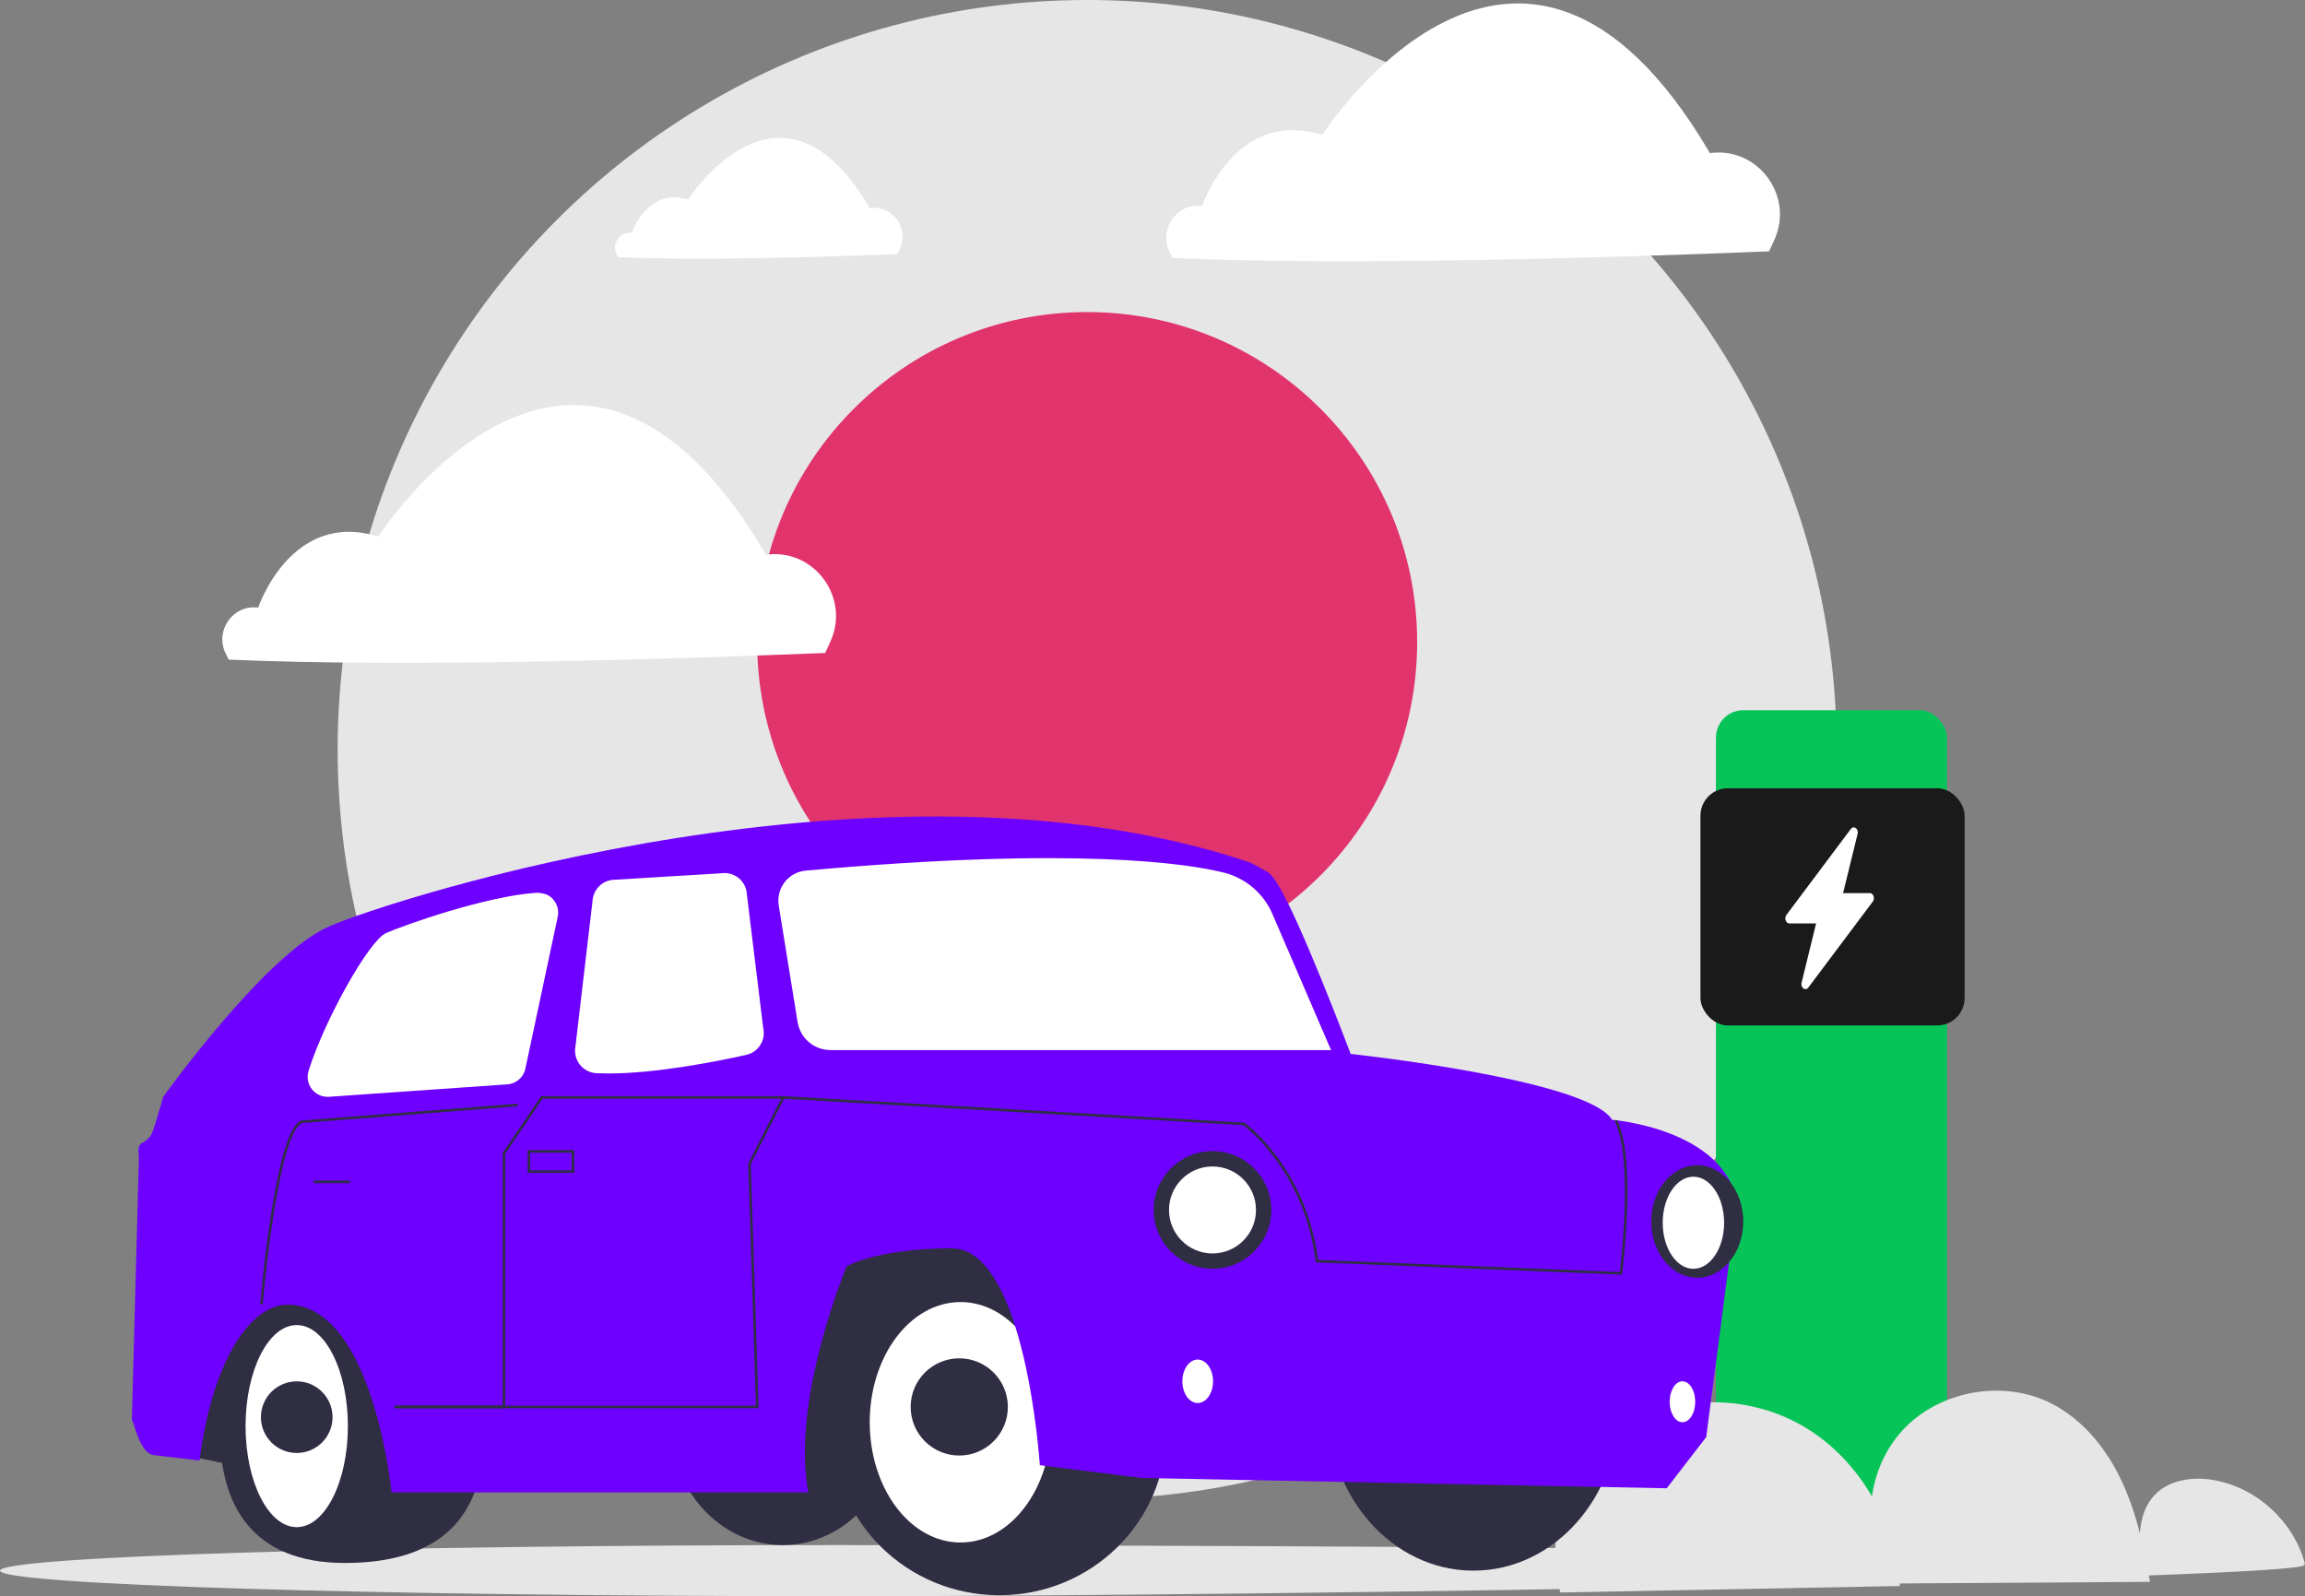
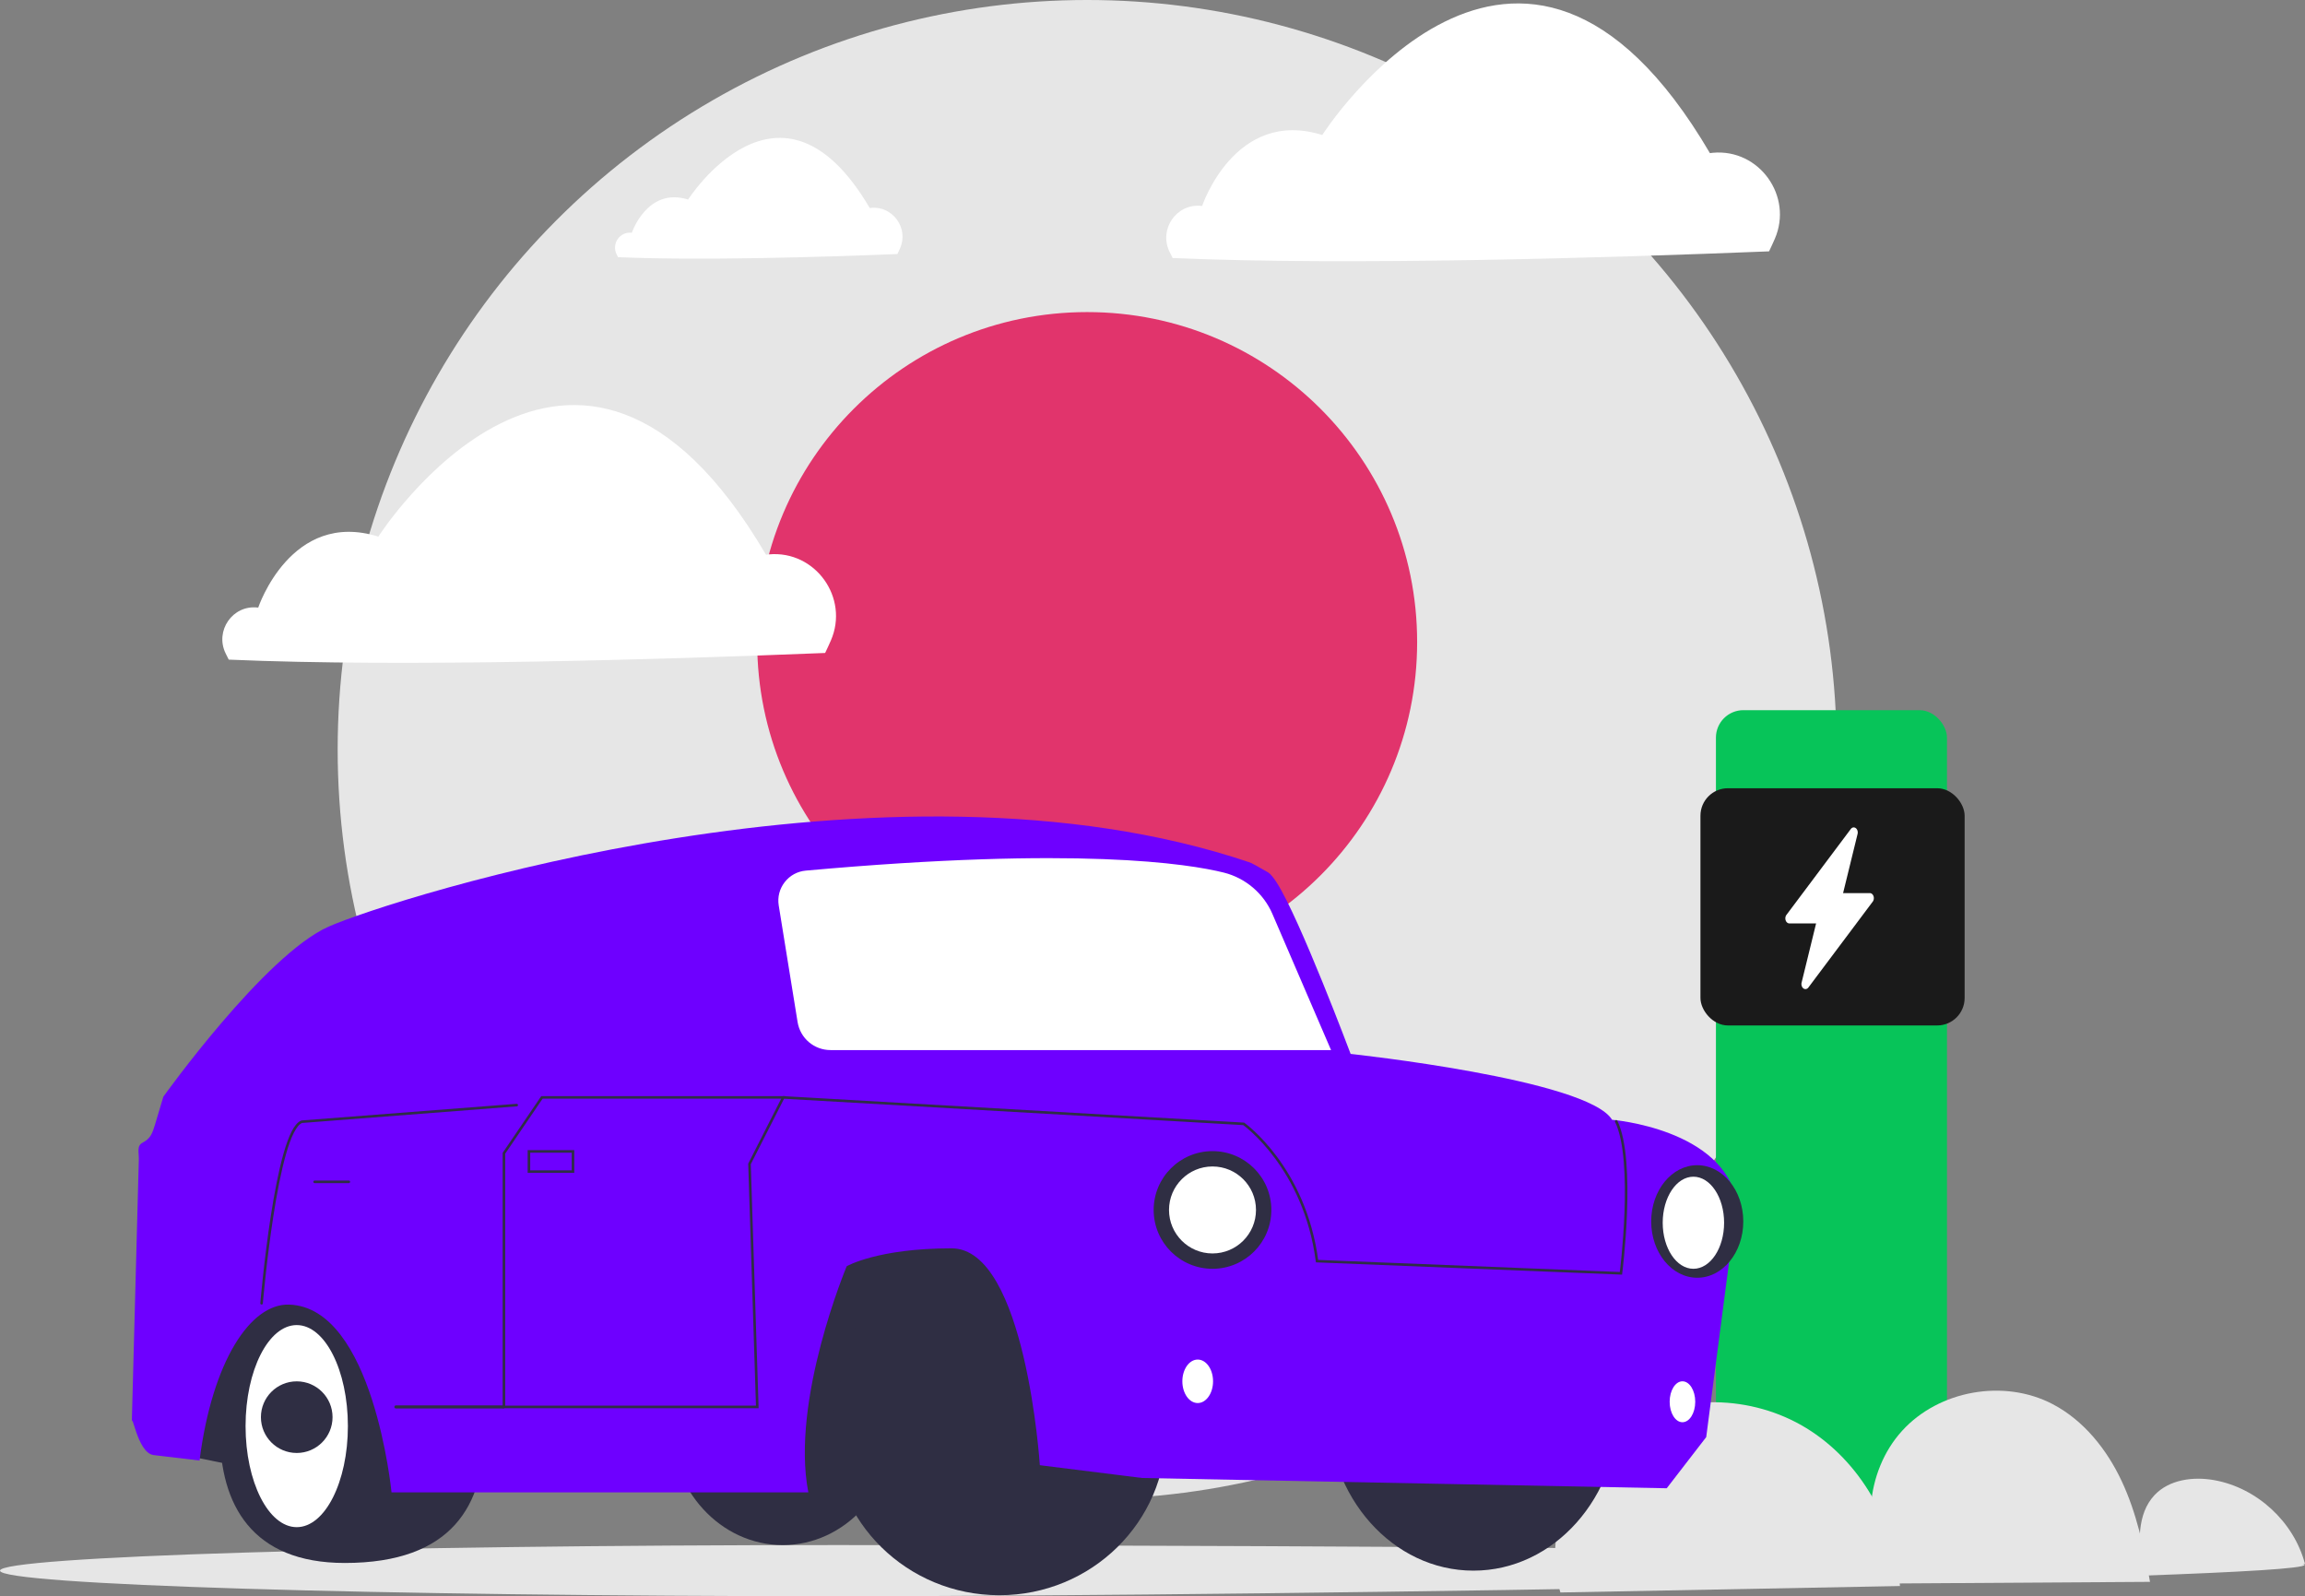
<svg xmlns="http://www.w3.org/2000/svg" xmlns:ns1="http://sodipodi.sourceforge.net/DTD/sodipodi-0.dtd" xmlns:ns2="http://www.inkscape.org/namespaces/inkscape" xmlns:xlink="http://www.w3.org/1999/xlink" width="901.088" height="624" viewBox="0 0 901.088 624" version="1.1" id="svg24" ns1:docname="car_charging.svg" xml:space="preserve" ns2:version="1.3.2 (091e20e, 2023-11-25)">
  <rect x="0" y="0" width="901.088" height="624" fill="#808080" stroke="none" />
  <defs id="defs24">
    <linearGradient id="swatch28" ns2:swatch="solid">
      <stop style="stop-color:#e1346c;stop-opacity:1;" offset="0" id="stop28" />
    </linearGradient>
    <linearGradient id="swatch27" ns2:swatch="solid">
      <stop style="stop-color:#07c459;stop-opacity:1;" offset="0" id="stop27" />
    </linearGradient>
    <linearGradient id="swatch26" ns2:swatch="solid">
      <stop style="stop-color:#6e00ff;stop-opacity:1;" offset="0" id="stop26" />
    </linearGradient>
    <linearGradient id="swatch25" ns2:swatch="solid">
      <stop style="stop-color:#2d0c80;stop-opacity:1;" offset="0" id="stop25" />
    </linearGradient>
    <linearGradient ns2:collect="always" xlink:href="#swatch26" id="linearGradient26" x1="51.505" y1="451.293" x2="679" y2="451.293" gradientUnits="userSpaceOnUse" />
    <linearGradient ns2:collect="always" xlink:href="#swatch27" id="linearGradient27" x1="670.805" y1="439.676" x2="761.132" y2="439.676" gradientUnits="userSpaceOnUse" />
    <linearGradient ns2:collect="always" xlink:href="#swatch28" id="linearGradient28" x1="296" y1="251" x2="554" y2="251" gradientUnits="userSpaceOnUse" />
  </defs>
  <ns1:namedview id="namedview24" pagecolor="#ffffff" bordercolor="#000000" borderopacity="0.25" ns2:showpageshadow="2" ns2:pageopacity="0.0" ns2:pagecheckerboard="0" ns2:deskcolor="#d1d1d1" ns2:zoom="0.76615696" ns2:cx="501.85539" ns2:cy="365.46036" ns2:window-width="1384" ns2:window-height="847" ns2:window-x="62" ns2:window-y="25" ns2:window-maximized="1" ns2:current-layer="svg24" />
  <circle cx="425" cy="293" r="293" fill="#e6e6e6" stroke-width="0" id="circle1" />
  <rect style="fill:url(#linearGradient27);fill-opacity:1;stroke:#000000;stroke-width:0" id="rect24" width="90.326" height="324.112" x="670.805" y="277.62" ry="10.744" />
  <path d="m693.816,93.372c-.716,1.647-1.465,3.277-2.246,4.889-63.778,2.561-164.632,5.613-233.149,2.604-.414-.809-.82-1.622-1.218-2.439-4.304-8.841,2.744-19.018,12.516-17.928l.228.026s12.807-38.421,46.959-27.748c0,0,76.841-120.32,151.548,7.087,0,0,.423-.076,1.211-.146,18.093-1.602,31.391,16.998,24.151,33.657Z" fill="#fff" stroke-width="0" id="path1" />
  <path d="m 840.497,618.384 c -2.361,-13.484 -5.266,-27.021 -11.082,-39.413 -5.816,-12.392 -14.813,-23.677 -26.933,-30.04 -19.007,-9.978 -44.503,-5.462 -58.926,10.437 -14.423,15.9 -16.44,41.714 -4.662,59.661" fill="#e6e6e6" stroke-width="0" id="path2" />
  <path d="m 742.75,620.015 c -1.966,-24.774 -15.463,-48.791 -36.66,-61.764 -21.197,-12.973 -49.779,-13.765 -70.74,-0.415 -20.961,13.35 -32.378,40.859 -25.354,64.698" fill="#e6e6e6" stroke-width="0" id="path3" />
  <path d="m901.088,611.407c-4.314-16.47-18.781-29.817-35.545-32.793-8.216-1.459-17.564-.216-23.281,5.862-7.011,7.453-6.246,19.077-5.033,29.237" fill="#e6e6e6" stroke-width="0" id="path4" />
  <circle cx="425" cy="251" r="129" fill="#ff6363" stroke-width="0" id="circle4" style="fill:url(#linearGradient28)" />
  <path d="m900.913,611.739c0,5.523-392.54,12.261-573.413,12.261S0,619.523,0,614s146.627-10,327.5-10,573.413,2.216,573.413,7.739Z" fill="#e6e6e6" stroke-width="0" id="path5" />
  <polygon points="69.479,489.5 69.479,509.483 78,543 161.683,557.5 161.683,493.597 " fill="#2f2e43" stroke-width="0" id="polygon5" transform="matrix(1,0,0,1.182,-10.468,-73.899)" />
  <rect x="155" y="473" width="427" height="100" fill="#2f2e43" stroke-width="0" id="rect5" />
  <path d="m 189.341,560 c 0,28.167 -12.439,51 -54.541,51 C 98.439,611 86,588.167 86,560 c 0,-28.167 18.678,-51 48.8,-51 30.122,0 54.541,22.833 54.541,51 z" fill="#2f2e43" stroke-width="0" id="path6" />
  <ellipse cx="116" cy="557.5" rx="20" ry="39.5" fill="#fff" stroke-width="0" id="ellipse6" />
  <circle cx="116" cy="554" r="14" fill="#2f2e43" stroke-width="0" id="circle6" />
  <ellipse cx="576" cy="550" rx="57" ry="64" fill="#2f2e43" stroke-width="0" id="ellipse7" />
  <ellipse cx="306" cy="556" rx="44" ry="48" fill="#2f2e43" stroke-width="0" id="ellipse8" />
  <ellipse fill="#2f2e43" stroke-width="0" id="ellipse9" ry="64" rx="65.183" cy="559.61" cx="390.676" />
-   <ellipse cx="375.5" cy="556" rx="35.5" ry="47" fill="#fff" stroke-width="0" id="ellipse10" />
  <circle cx="375" cy="550" r="19" fill="#2f2e43" stroke-width="0" id="circle10" />
  <path d="m 51.505,556.782 2.76,-103.364 c 0.081,-3.016 -0.929,-5.472 1.525,-6.749 2.98,-1.551 3.758,-3.53 4.807,-7.04 l 3.26,-10.904 c 0,0 39.688,-55.522 64.688,-66.522 24.721,-10.877 218.055,-73.005 359.846,-25.126 1.597,0.539 6.084,3.328 7.454,4.03 0.998,0.725 2.098,2.107 3.286,3.956 C 508.121,359.061 528,412 528,412 c 0,0 92.701,9.931 102.208,25.752 0,0 43.805,3.485 48.792,32.248 l -11.994,91.799 -15.436,20 -205.067,-4.017 -40,-5 C 406.503,572.782 401,488 372,488 c -29,0 -41,7 -41,7 0,0 -22,52.408 -15,88.408 H 153.058 C 153.058,583.408 146,511 113,510 97.974,509.545 83,531.952 78,570.952 l -17.91,-2.125 c -6.611,-0.784 -8.585,-18.703 -8.585,-12.045 z" fill="#6c63ff" stroke-width="0" id="path10" style="fill:url(#linearGradient26);fill-opacity:1" ns1:nodetypes="cssscsscscccccccscccscssc" />
  <path d="m520.348,410.5h-195.646c-6.448,0-11.875-4.62-12.905-10.985l-7.366-45.534c-.529-3.271.298-6.513,2.329-9.128,2.029-2.613,4.96-4.215,8.256-4.512,106.331-9.594,149.723-2.646,163.443.785,8.423,2.106,15.507,8.133,18.948,16.122l22.94,53.253Z" fill="#fff" stroke-width="0" id="path11" />
-   <path d="m 237.804,419.645 c -1.571,0 -3.106,-0.032 -4.602,-0.101 -2.517,-0.116 -4.867,-1.302 -6.448,-3.255 -1.571,-1.942 -2.238,-4.47 -1.83,-6.935 l 6.827,-58.122 c 0.629,-3.796 3.734,-6.783 7.551,-7.263 l 42.847,-2.593 c 4.5,-0.568 8.651,2.347 9.645,6.778 l 6.577,53.76 c 0.513,2.289 0.104,4.639 -1.152,6.618 -1.254,1.975 -3.202,3.343 -5.486,3.852 -12.622,2.809 -35.536,7.262 -53.931,7.262 z" fill="#ffffff" stroke-width="0" id="path12" ns1:nodetypes="sccccccccscss" />
-   <path d="m 128.067,428.78 c -2.379,0 -4.637,-1.083 -6.124,-2.964 -1.599,-2.022 -2.095,-4.699 -1.328,-7.162 6.134,-19.668 23.562,-50.904 30.311,-53.904 6.722,-2.987 38.909,-14.444 58.967,-15.764 3.13,0.212 4.694,0.775 6.303,2.558 1.611,1.786 2.303,4.17 1.899,6.542 l -12.638,59.334 c -0.606,3.563 -3.547,6.227 -7.153,6.479 l -69.691,4.862 c -0.182,0.013 -0.365,0.019 -0.546,0.019 z" fill="#ffffff" stroke-width="0" id="path13" ns1:nodetypes="scccccccccss" />
  <polygon points="197 550 197 450.84 211.853 429 306.206 429 293 455 296.045 550 197 550" fill="none" stroke="#2f2e43" stroke-linecap="round" stroke-miterlimit="10" id="polygon13" />
  <line x1="154.749" y1="550" x2="196.805" y2="550" fill="none" stroke="#2f2e43" stroke-linecap="round" stroke-miterlimit="10" id="line13" style="stroke-width:1.179" />
  <path d="m102.255,509.483s5.745-67.479,15.745-70.981l84-6.502" fill="none" stroke="#2f2e43" stroke-linecap="round" stroke-miterlimit="10" id="path14" />
  <line x1="123" y1="462" x2="136.371" y2="462" fill="none" stroke="#2f2e43" stroke-linecap="round" stroke-miterlimit="10" id="line14" />
  <rect x="206.773" y="450.114" width="17.227" height="7.886" fill="none" stroke="#2f2e43" stroke-linecap="round" stroke-miterlimit="10" id="rect14" />
  <path d="m 306.206,429 179.991,10.344 c 0,0 23.871,16.904 28.67,53.663 l 118.799,4.759 c 0,0 5.656,-43.923 -1.844,-59.423" fill="none" stroke="#2f2e43" stroke-linecap="round" stroke-miterlimit="10" id="path15" ns1:nodetypes="ccccc" />
  <circle cx="474" cy="473" r="23" fill="#2f2e43" stroke-width="0" id="circle15" />
  <circle cx="474" cy="473" r="17" fill="#fff" stroke-width="0" id="circle16" />
  <ellipse cx="663.5" cy="477.5" rx="18" ry="22" fill="#2f2e43" stroke-width="0" id="ellipse16" />
  <ellipse cx="662" cy="478" rx="12" ry="18" fill="#fff" stroke-width="0" id="ellipse17" />
  <ellipse cx="468.216" cy="539.982" rx="6" ry="8.5" fill="#ffffff" stroke-width="0" id="ellipse18" />
  <ellipse cx="657.716" cy="547.982" rx="5" ry="8" fill="#ffffff" stroke-width="0" id="ellipse19" />
  <path d="m351.885,97.019c-.335.772-.686,1.535-1.052,2.29-29.88,1.2-77.13,2.63-109.23,1.22-.194-.379-.384-.76-.571-1.143-2.016-4.142,1.286-8.91,5.864-8.399l.107.012s6-18,22-13c0,0,36-56.37,71,3.32,0,0,.198-.036.568-.069,8.476-.75,14.707,7.964,11.315,15.768Z" fill="#fff" stroke-width="0" id="path23" />
  <path d="m324.816,250.372c-.716,1.647-1.465,3.277-2.246,4.889-63.778,2.561-164.632,5.613-233.149,2.604-.414-.809-.82-1.622-1.218-2.439-4.304-8.841,2.744-19.018,12.516-17.928l.228.026s12.807-38.421,46.959-27.748c0,0,76.841-120.32,151.548,7.087,0,0,.423-.076,1.211-.146,18.093-1.602,31.391,16.998,24.151,33.657Z" fill="#fff" stroke-width="0" id="path24" />
  <rect style="fill:#1a1a1a;fill-opacity:1;stroke:#000000;stroke-width:0" id="rect25" width="103.275" height="92.737" x="664.754" y="308.139" ry="10.744" />
  <g style="fill:#ffffff" id="g25" transform="matrix(3.145,0,0,3.95,690.078,323.458)">
    <path d="m 11.251,0.068 a 0.5,0.5 0 0 1 0.227,0.58 L 9.677,6.5 H 13 a 0.5,0.5 0 0 1 0.364,0.843 l -8,8.5 A 0.5,0.5 0 0 1 4.522,15.353 L 6.323,9.5 H 3 A 0.5,0.5 0 0 1 2.636,8.657 l 8,-8.5 a 0.5,0.5 0 0 1 0.615,-0.09 z" id="path1-6" style="fill:#ffffff" />
  </g>
</svg>